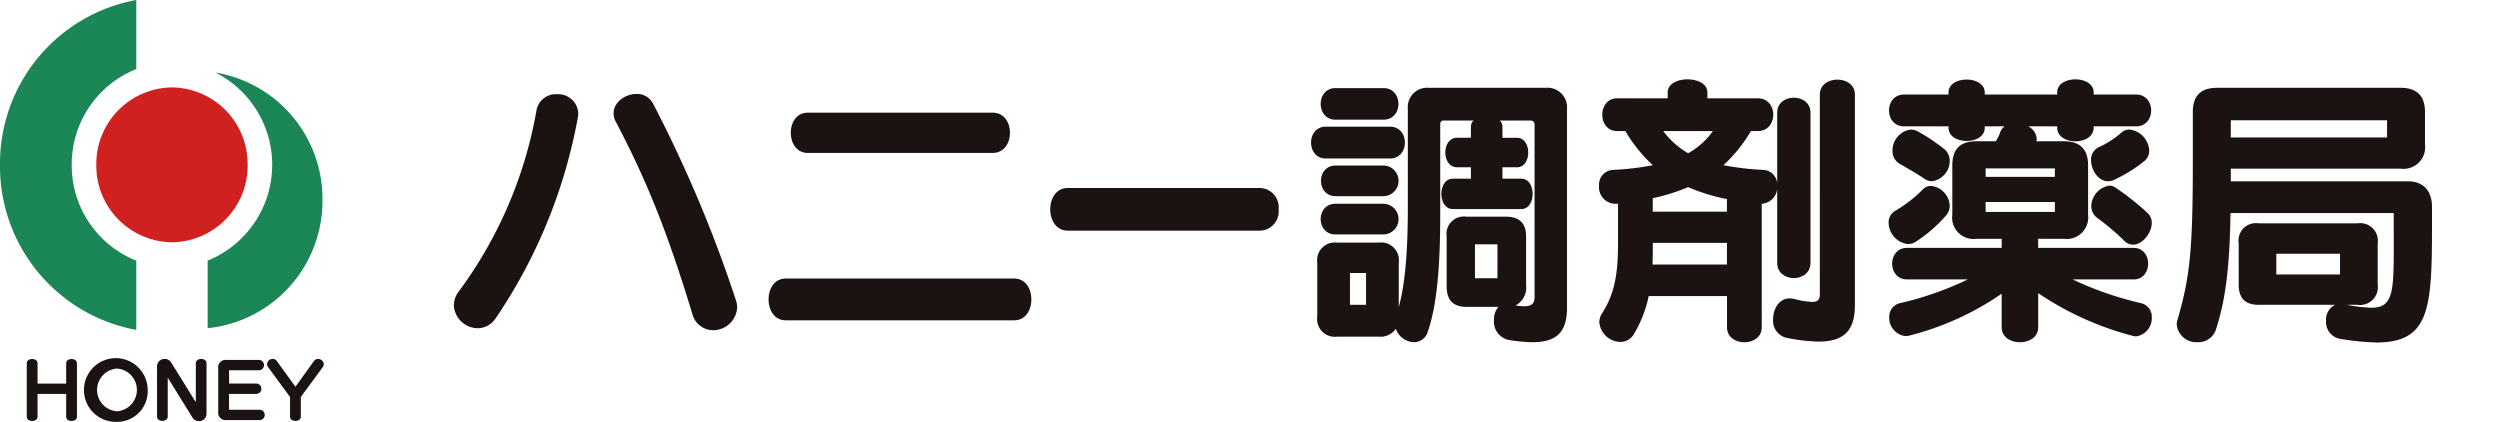
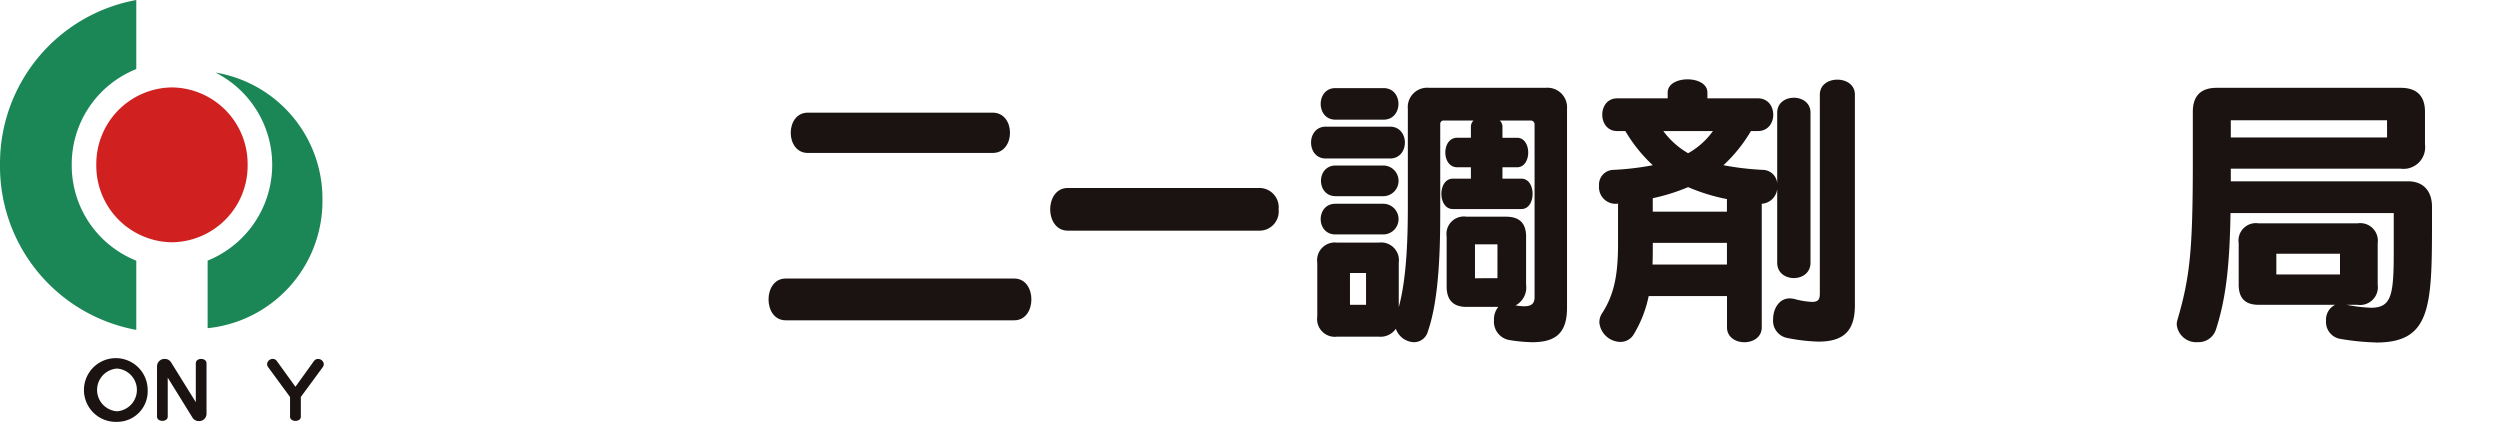
<svg xmlns="http://www.w3.org/2000/svg" width="330.418" height="55.754" viewBox="0 0 330.418 55.754">
  <defs>
    <clipPath id="clip-path">
      <rect id="長方形_36" data-name="長方形 36" width="330.418" height="55.754" fill="none" />
    </clipPath>
  </defs>
  <g id="logo" transform="translate(0 0.795)">
    <g id="グループ_89" data-name="グループ 89" transform="translate(0 -0.795)">
      <g id="グループ_88" data-name="グループ 88" transform="translate(0 0)" clip-path="url(#clip-path)">
-         <path id="パス_85" data-name="パス 85" d="M76.823,10.086a69.332,69.332,0,0,1-10.848,26.6,2.894,2.894,0,0,1-2.393,1.352,3.2,3.2,0,0,1-3.165-3.011,3.107,3.107,0,0,1,.656-1.853A56.6,56.6,0,0,0,71.341,9.236a2.576,2.576,0,0,1,2.7-2.123,2.643,2.643,0,0,1,2.818,2.471,2.378,2.378,0,0,1-.039.5M94.656,38.3a2.861,2.861,0,0,1-2.741-2.239c-3.358-11-6.061-17.641-10.075-25.283a2.273,2.273,0,0,1-.309-1.159c0-1.466,1.544-2.547,3.05-2.547a2.362,2.362,0,0,1,2.162,1.274A172.573,172.573,0,0,1,97.706,34.366a2.8,2.8,0,0,1,.154.965,3.178,3.178,0,0,1-3.2,2.972" transform="translate(-0.434 5.343)" fill="#1a1311" />
        <path id="パス_86" data-name="パス 86" d="M115.485,37.656c-3.011,0-3.011-5.519,0-5.519H145.71c3.011,0,3.011,5.519,0,5.519Zm2.934-22.118c-3.011,0-3.011-5.327,0-5.327h24.434c3.05,0,3.05,5.327,0,5.327Z" transform="translate(-11.651 4.677)" fill="#1a1311" />
        <path id="パス_87" data-name="パス 87" d="M188.291,28.492H162.814c-3.088,0-3.088-5.636,0-5.636h25.476a2.558,2.558,0,0,1,2.393,2.818,2.538,2.538,0,0,1-2.393,2.818" transform="translate(-21.692 1.991)" fill="#1a1311" />
        <path id="パス_88" data-name="パス 88" d="M206.207,15.386c-2.586,0-2.586-4.207,0-4.207H214.7c2.625,0,2.625,4.207,0,4.207ZM233.5,39.666a20.719,20.719,0,0,1-3.166-.309,2.473,2.473,0,0,1-1.891-2.624A2.552,2.552,0,0,1,229.02,35h-4.208c-1.775,0-2.624-.926-2.624-2.7v-6.6a2.3,2.3,0,0,1,2.624-2.623h5.212c1.774,0,2.663.848,2.663,2.623v6.369A2.682,2.682,0,0,1,231.3,34.8a6.475,6.475,0,0,0,1.119.116c.926,0,1.389-.309,1.389-1.2V10.87a.5.5,0,0,0-.54-.5h-4.053a1.133,1.133,0,0,1,.347.848v1.429h1.93c1.968,0,1.968,3.9,0,3.9h-1.93v1.505h2.509c1.968,0,1.968,4.014,0,4.014H223c-2.008,0-2.008-4.014,0-4.014h2.393V16.544h-1.815c-2.085,0-2.085-3.9,0-3.9h1.815V11.217a1.133,1.133,0,0,1,.347-.848h-3.9a.437.437,0,0,0-.5.462V22.372c0,4.749-.115,11.465-1.62,15.827a1.913,1.913,0,0,1-1.853,1.467,2.64,2.64,0,0,1-2.394-1.775,2.464,2.464,0,0,1-2.278,1.042h-5.482a2.342,2.342,0,0,1-2.624-2.664v-7.1a2.342,2.342,0,0,1,2.624-2.664h5.482a2.354,2.354,0,0,1,2.664,2.664v5.867c1.119-4.092,1.2-9.8,1.2-13.587V8.825a2.557,2.557,0,0,1,2.779-2.781h15.441a2.587,2.587,0,0,1,2.818,2.781V35.111c0,3.243-1.39,4.555-4.593,4.555M207.48,10.253c-2.586,0-2.586-4.17,0-4.17h6.369c2.625,0,2.625,4.17,0,4.17Zm0,15.169c-2.586,0-2.586-4.053,0-4.053h6.369a2.027,2.027,0,0,1,0,4.053Zm.039-5.056c-2.586,0-2.586-4.053,0-4.053h6.331a2.027,2.027,0,0,1,0,4.053Zm4.015,10.151h-2.123v4.207h2.123Zm17.37-3.783h-2.972v4.477H228.9Z" transform="translate(-30.988 5.562)" fill="#1a1311" />
        <path id="パス_89" data-name="パス 89" d="M274.1,21.068V37.4c0,2.625-4.593,2.625-4.593,0V33.266H259.157a15.978,15.978,0,0,1-1.93,4.98,2.04,2.04,0,0,1-1.814,1.081,2.843,2.843,0,0,1-2.779-2.586,2.209,2.209,0,0,1,.386-1.236c1.7-2.625,2.085-5.442,2.085-9.187V21.03a.493.493,0,0,1-.232.039h-.232a2.194,2.194,0,0,1-2.045-2.393,1.94,1.94,0,0,1,1.814-2.084,36.991,36.991,0,0,0,5.289-.618,20.006,20.006,0,0,1-3.628-4.516h-1.081c-2.625,0-2.625-4.323,0-4.323h6.677V6.361c0-2.316,5.25-2.316,5.25,0v.773h6.678c2.7,0,2.7,4.323,0,4.323h-.926a20.009,20.009,0,0,1-3.629,4.516,37.033,37.033,0,0,0,5.289.618,1.94,1.94,0,0,1,1.815,2.084,2.194,2.194,0,0,1-2.046,2.393M269.5,26.24h-9.8c0,.966,0,1.93-.039,2.857H269.5Zm0-5.79a25.056,25.056,0,0,1-5.134-1.582,25.6,25.6,0,0,1-4.671,1.466V22.11h9.8Zm-8.415-8.994a10.866,10.866,0,0,0,3.281,2.934,9.969,9.969,0,0,0,3.281-2.934Zm20.5,27.831a24.051,24.051,0,0,1-4.207-.5,2.314,2.314,0,0,1-1.776-2.471c0-1.351.773-2.741,2.2-2.741a3.322,3.322,0,0,1,.618.078,10.376,10.376,0,0,0,2.315.385c.927,0,1.042-.425,1.042-1.158V6.632c0-2.625,4.633-2.625,4.633,0V34.463c0,3.243-1.313,4.825-4.826,4.825m-5.442-10.422V9.024c0-2.624,4.4-2.624,4.4,0V28.865c0,2.7-4.4,2.7-4.4,0" transform="translate(-41.254 5.863)" fill="#1a1311" />
-         <path id="パス_90" data-name="パス 90" d="M308.683,22.727a18.959,18.959,0,0,1-3.783,3.281,1.98,1.98,0,0,1-1.158.386,2.876,2.876,0,0,1-2.548-2.818,1.722,1.722,0,0,1,.888-1.583,18.106,18.106,0,0,0,3.668-2.856,1.4,1.4,0,0,1,1.042-.425,2.739,2.739,0,0,1,2.471,2.587,2.012,2.012,0,0,1-.58,1.428M333.89,38.593a1.984,1.984,0,0,1-.463-.077,40.526,40.526,0,0,1-12.468-5.636V37.4c0,2.625-4.825,2.625-4.825,0V32.957a37.9,37.9,0,0,1-12.313,5.559,1.772,1.772,0,0,1-.425.038,2.419,2.419,0,0,1-2.123-2.508,1.825,1.825,0,0,1,1.467-1.853,42.62,42.62,0,0,0,8.917-3.127h-8.03c-2.625,0-2.625-4.169,0-4.169h12.507V25.7h-3.358a2.819,2.819,0,0,1-3.166-3.165V15.972c0-2.123,1.042-3.165,3.166-3.165h2.586a5.727,5.727,0,0,0,.579-1.2,1.716,1.716,0,0,1,.58-.773h-2.625v.194c0,1.158-1.2,1.737-2.394,1.737s-2.393-.579-2.393-1.737v-.194H303.24c-2.664,0-2.664-4.207,0-4.207h5.868V6.36c0-2.278,4.787-2.278,4.787,0v.27h9.573V6.36c0-2.316,4.825-2.316,4.825,0v.27h5.6c2.664,0,2.664,4.207,0,4.207h-5.6v.155c0,2.431-4.825,2.431-4.825,0v-.155h-3.822a2,2,0,0,1,1.119,1.66c0,.116-.039.193-.039.309h3.629c2.123,0,3.2,1.042,3.2,3.165v6.562a2.846,2.846,0,0,1-3.2,3.165h-3.4v1.2h12.624c2.547,0,2.547,4.169,0,4.169h-8.068a44.128,44.128,0,0,0,8.994,3.127,1.838,1.838,0,0,1,1.467,1.892,2.419,2.419,0,0,1-2.085,2.509m-26.982-20.5a1.852,1.852,0,0,1-1-.347c-1.158-.772-2.123-1.312-3.2-1.93a1.914,1.914,0,0,1-1-1.737,2.78,2.78,0,0,1,2.393-2.819,1.966,1.966,0,0,1,1,.271,24.151,24.151,0,0,1,3.358,2.238,1.975,1.975,0,0,1,.811,1.622,2.721,2.721,0,0,1-2.356,2.7m16.251-1.7h-9.148v1.119h9.148Zm0,4.439h-9.148v1.313h9.148Zm11.773-5.365a18.957,18.957,0,0,1-4.014,2.47,1.8,1.8,0,0,1-.734.154c-1.274,0-2.239-1.467-2.239-2.779a1.808,1.808,0,0,1,1.043-1.737,11.5,11.5,0,0,0,2.934-1.891,1.63,1.63,0,0,1,1.119-.425,2.938,2.938,0,0,1,2.586,2.779,1.716,1.716,0,0,1-.7,1.429m-1.428,11a1.624,1.624,0,0,1-1.2-.54,32.835,32.835,0,0,0-3.513-2.972,1.9,1.9,0,0,1-.81-1.583,2.822,2.822,0,0,1,2.393-2.7,1.362,1.362,0,0,1,.811.27,33.816,33.816,0,0,1,4.285,3.4,1.716,1.716,0,0,1,.5,1.274c0,1.313-1.236,2.857-2.471,2.857" transform="translate(-51.577 5.864)" fill="#1a1311" />
        <path id="パス_91" data-name="パス 91" d="M375.909,39.7a32.378,32.378,0,0,1-4.9-.5,2.273,2.273,0,0,1-1.737-2.394,2.188,2.188,0,0,1,1.2-2.084H360.352c-1.775,0-2.625-.888-2.625-2.664V26.58a2.3,2.3,0,0,1,2.625-2.625h13.087A2.327,2.327,0,0,1,376.1,26.58v5.481a2.354,2.354,0,0,1-2.663,2.664H372.01a20.663,20.663,0,0,0,3.2.386c2.741,0,3.011-1.7,3.011-7.45V22.6H356.647c-.115,6.64-.54,11.118-1.93,15.4a2.411,2.411,0,0,1-2.394,1.659,2.591,2.591,0,0,1-2.779-2.277,1.823,1.823,0,0,1,.076-.617c1.66-5.675,2.046-9.149,2.046-21.114V9.209c0-2.084,1.042-3.165,3.165-3.165h24.319c2.123,0,3.2,1.081,3.2,3.165v4.325a2.857,2.857,0,0,1-3.2,3.2H356.685V18.4h23.392c2.355,0,3.2,1.621,3.2,3.358v2.123c0,11.194-.192,15.827-7.373,15.827m1.429-29.375H356.685v2.277h20.652Zm-6.216,17.64h-8.415v2.74h8.415Z" transform="translate(-61.846 5.562)" fill="#1a1311" />
        <path id="パス_92" data-name="パス 92" d="M33.094,22.119a10.119,10.119,0,0,1-10,10.233,10.119,10.119,0,0,1-10-10.233,10.119,10.119,0,0,1,10-10.233,10.119,10.119,0,0,1,10,10.233" transform="translate(-0.366 -0.332)" fill="#d02020" />
        <path id="パス_93" data-name="パス 93" d="M9.48,21.787A13.542,13.542,0,0,1,18.013,9.131V0A21.965,21.965,0,0,0,0,21.8a21.966,21.966,0,0,0,18.013,21.8v-9.15A13.542,13.542,0,0,1,9.48,21.787" transform="translate(0 0)" fill="#1c8756" />
        <path id="パス_94" data-name="パス 94" d="M29.266,9.864a13.661,13.661,0,0,1-1.035,24.855v8.932A16.889,16.889,0,0,0,43.406,26.686,16.907,16.907,0,0,0,29.266,9.864" transform="translate(-0.789 -0.275)" fill="#1c8756" />
-         <path id="パス_95" data-name="パス 95" d="M8.846,56.444V53.428H5.066v3.016c0,.744-1.426.744-1.426,0V49.373c0-.754,1.426-.754,1.426,0v2.69h3.78v-2.69c0-.754,1.427-.754,1.427,0v7.072c0,.744-1.427.744-1.427,0" transform="translate(-0.102 -1.363)" fill="#1a1311" />
        <path id="パス_96" data-name="パス 96" d="M15.79,57.114a4.211,4.211,0,1,1,4.055-4.209,4.034,4.034,0,0,1-4.055,4.209m0-7.042a2.83,2.83,0,0,0,0,5.646,2.83,2.83,0,0,0,0-5.646" transform="translate(-0.328 -1.36)" fill="#1a1311" />
        <path id="パス_97" data-name="パス 97" d="M26.882,57.014a.963.963,0,0,1-.835-.438l-3.282-5.3v5.146c0,.754-1.416.754-1.416,0V49.79a.981.981,0,0,1,1.019-.989.964.964,0,0,1,.825.428l3.282,5.289V49.381c0-.774,1.416-.774,1.416,0v6.675a.96.96,0,0,1-1.009.957" transform="translate(-0.596 -1.363)" fill="#1a1311" />
-         <path id="パス_98" data-name="パス 98" d="M35.1,50.3h-4l.011,1.762h3.576a.683.683,0,0,1,.011,1.366H31.1V55.52h4.035a.683.683,0,0,1,0,1.366H30.774a.973.973,0,0,1-1.1-1.1V50.038a.973.973,0,0,1,1.1-1.1h4.311A.683.683,0,0,1,35.1,50.3" transform="translate(-0.829 -1.367)" fill="#1a1311" />
        <path id="パス_99" data-name="パス 99" d="M43.669,49.892l-2.894,3.933v2.609c0,.745-1.426.745-1.426,0v-2.6l-2.894-3.944a.724.724,0,0,1-.143-.4.748.748,0,0,1,.754-.693.645.645,0,0,1,.539.286l2.455,3.4,2.446-3.4a.649.649,0,0,1,.54-.275.748.748,0,0,1,.764.673.681.681,0,0,1-.143.407" transform="translate(-1.014 -1.363)" fill="#1a1311" />
      </g>
    </g>
  </g>
</svg>